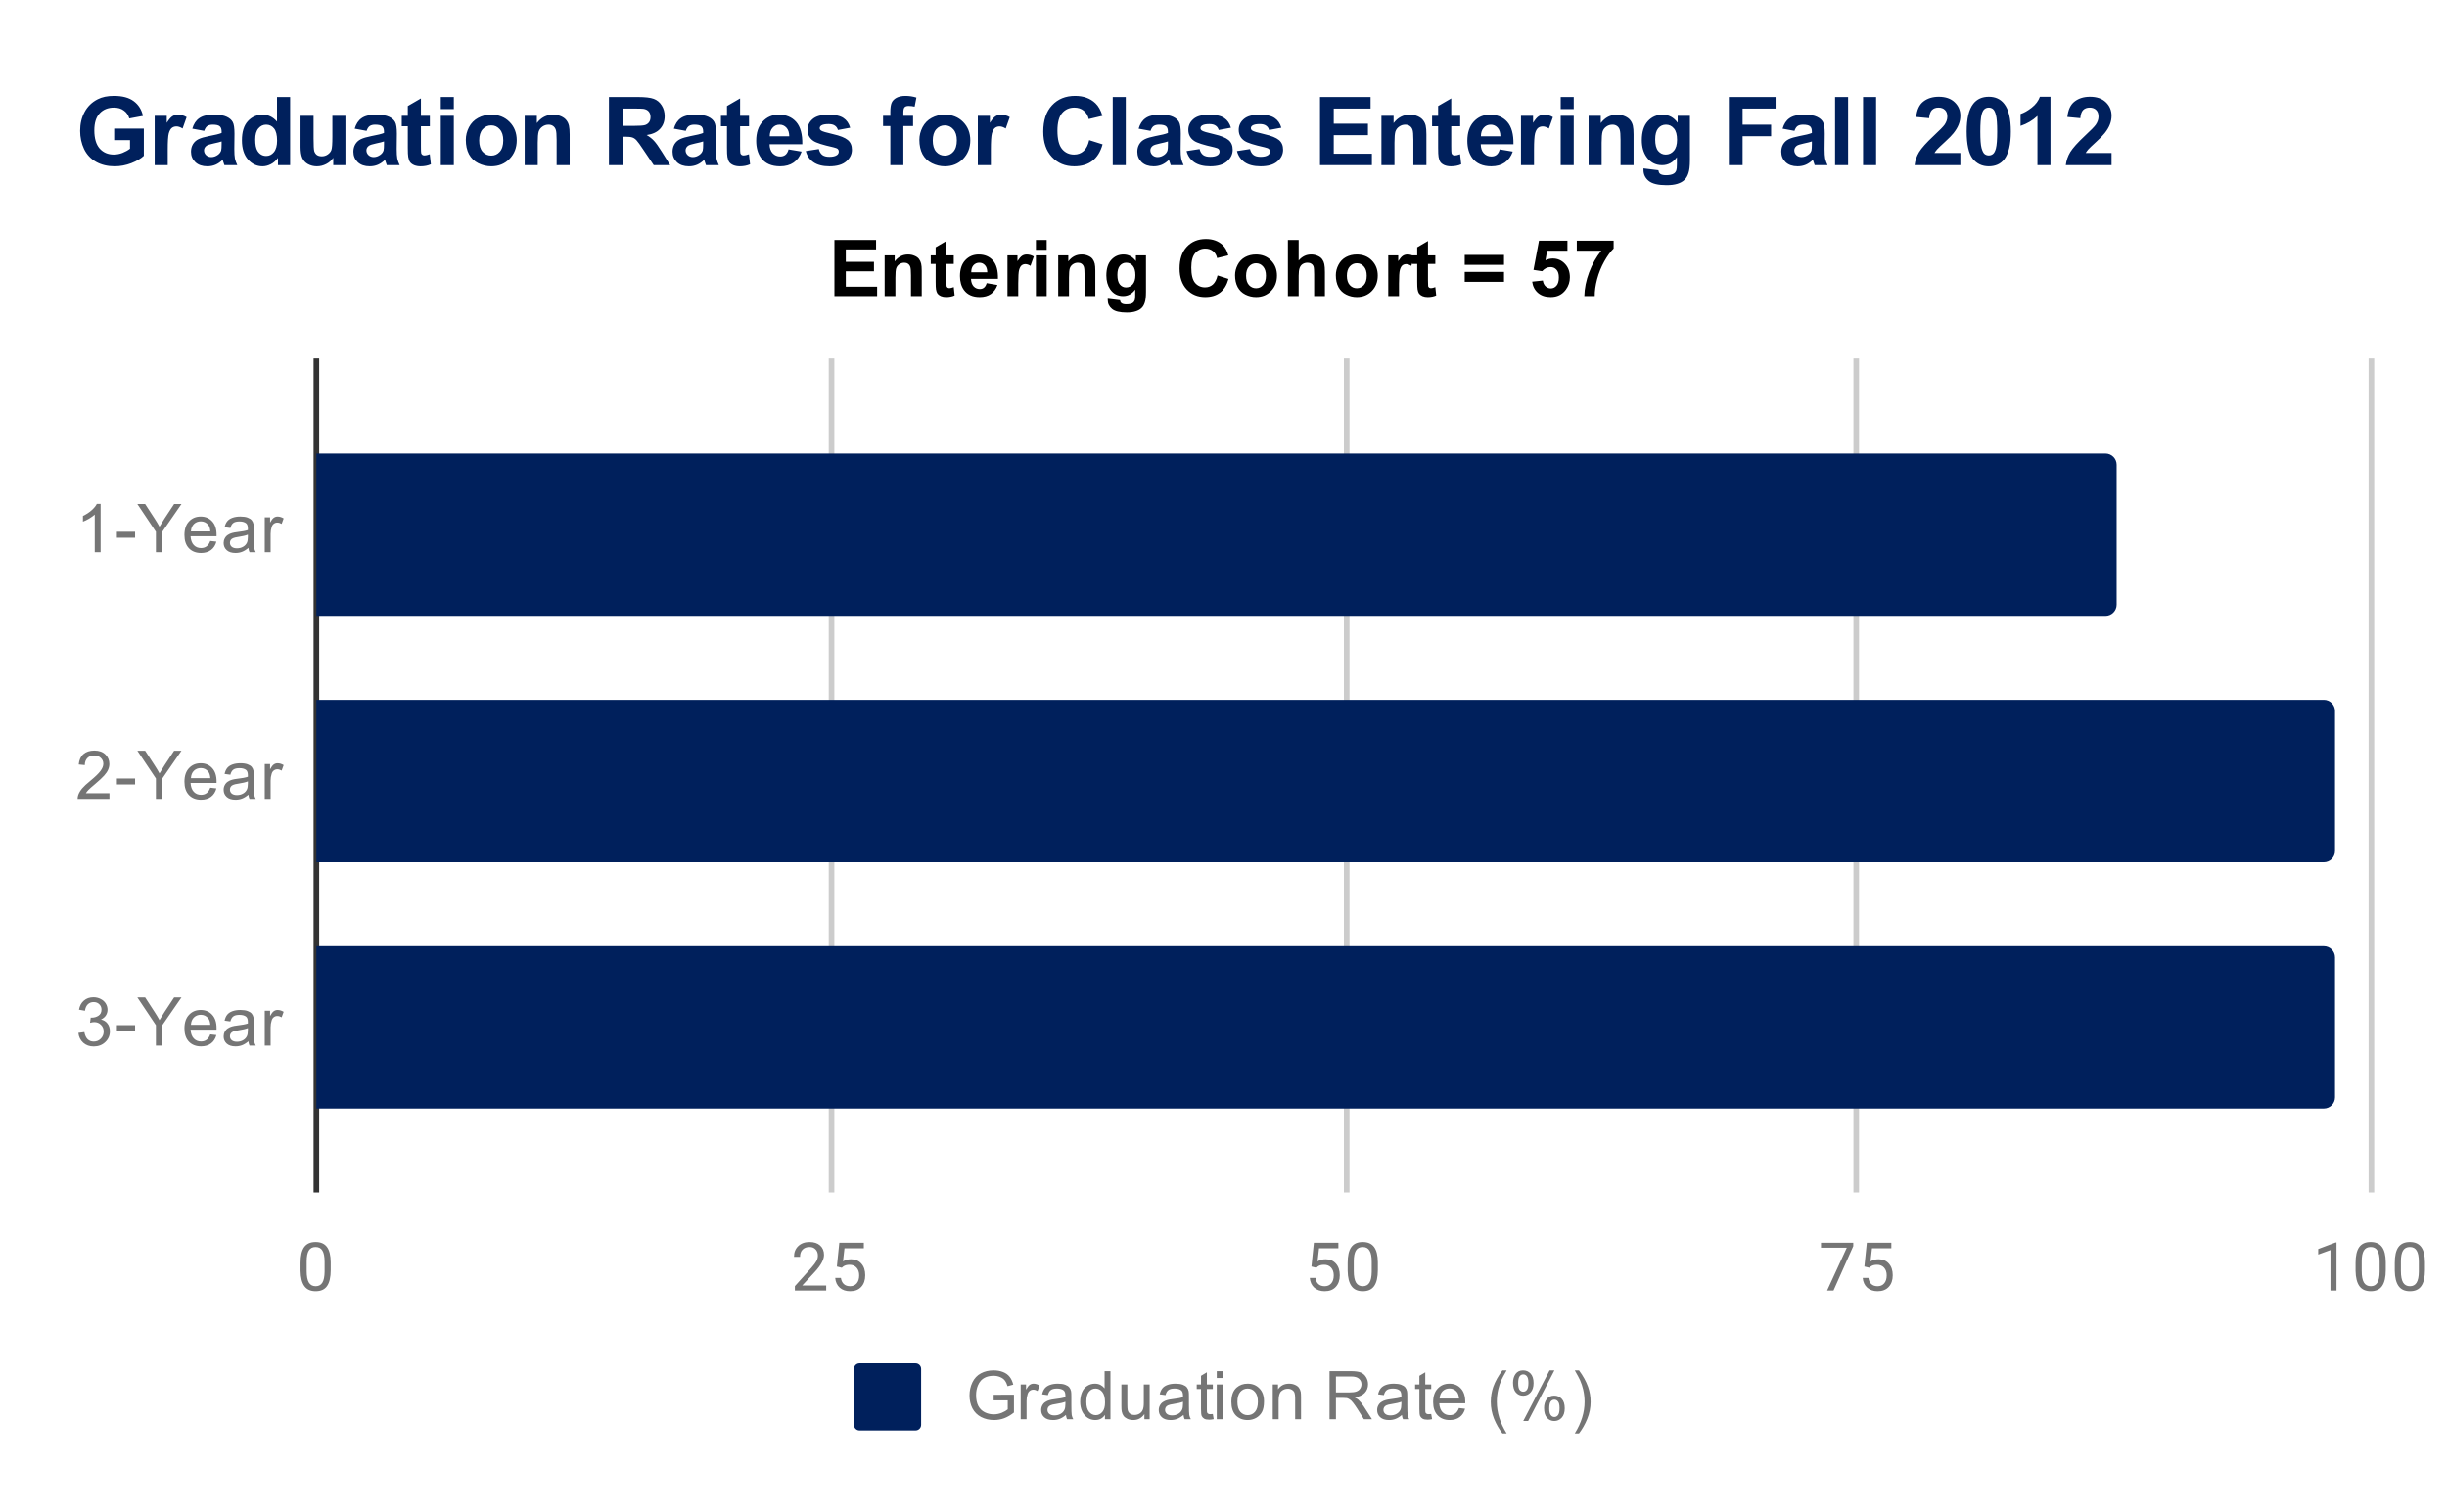
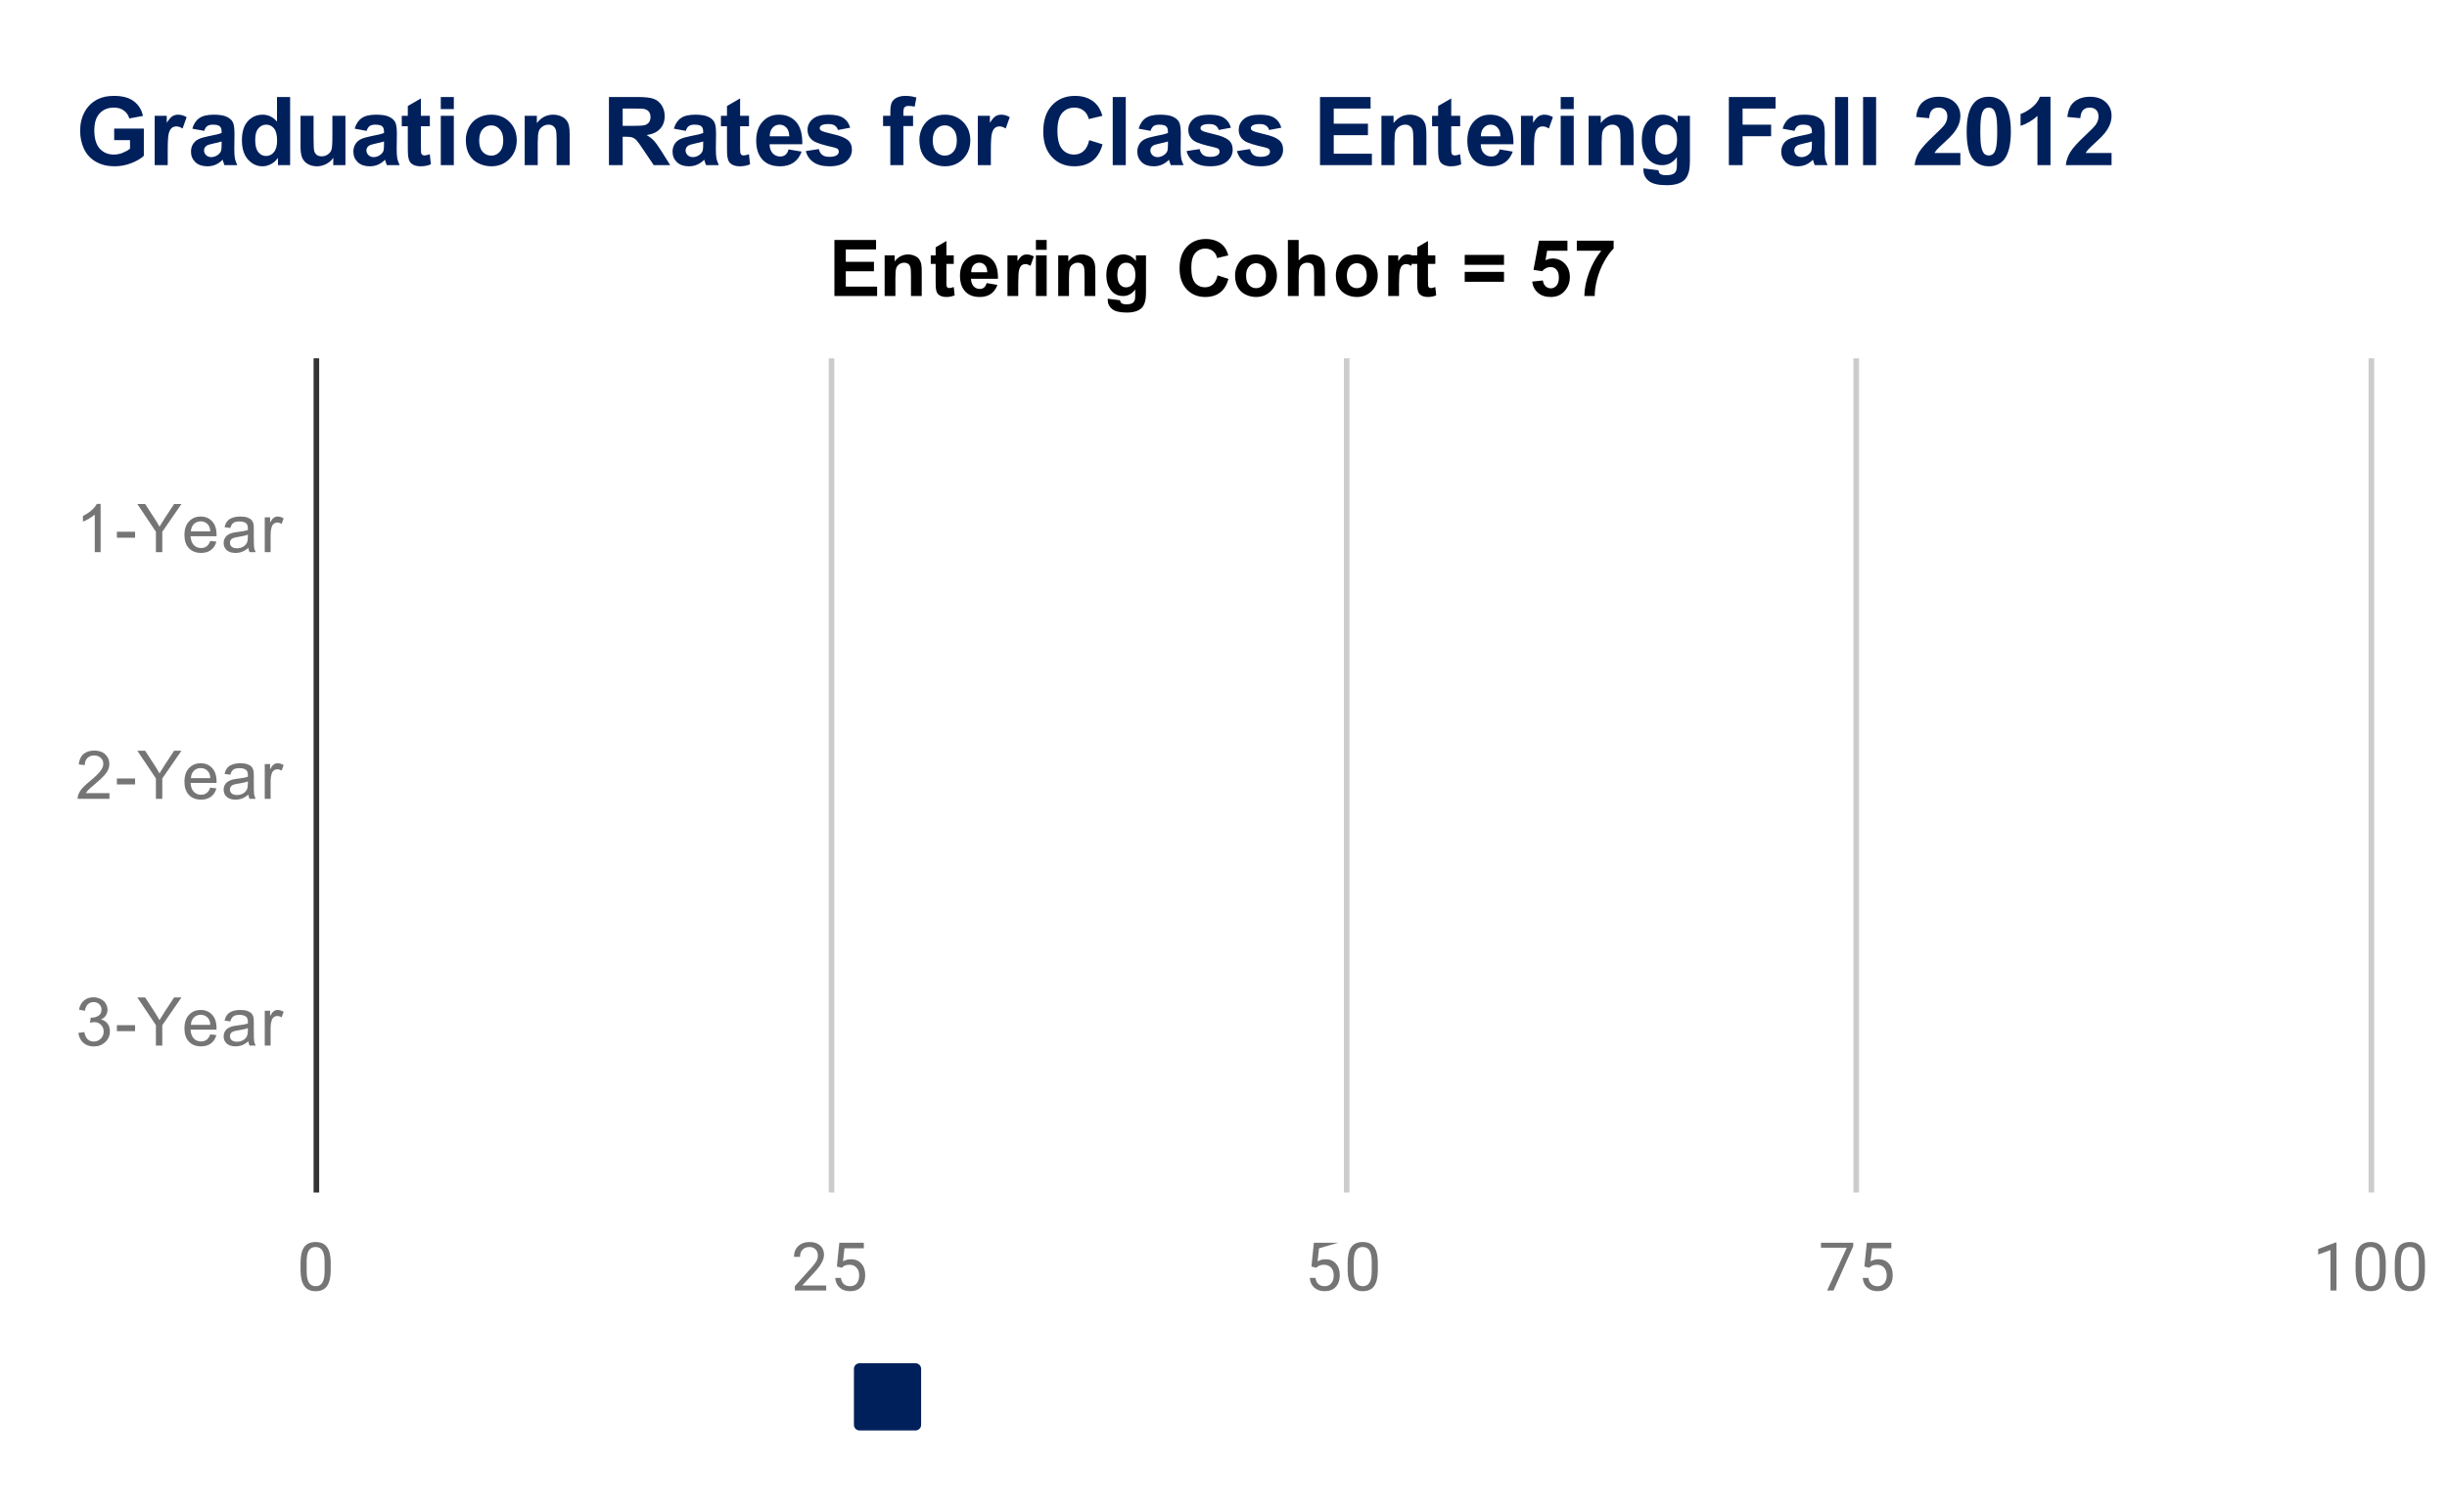
<svg xmlns="http://www.w3.org/2000/svg" version="1.1" viewBox="0.0 0.0 437.0 270.0" fill="none" stroke="none" stroke-linecap="square" stroke-miterlimit="10" width="437" height="270">
  <path fill="#ffffff" d="M0 0L437.0 0L437.0 270.0L0 270.0L0 0Z" fill-rule="nonzero" />
  <path stroke="#333333" stroke-width="1.0" stroke-linecap="butt" d="M56.5 64.5L56.5 212.5" fill-rule="nonzero" />
  <path stroke="#cccccc" stroke-width="1.0" stroke-linecap="butt" d="M148.5 64.5L148.5 212.5" fill-rule="nonzero" />
  <path stroke="#cccccc" stroke-width="1.0" stroke-linecap="butt" d="M240.5 64.5L240.5 212.5" fill-rule="nonzero" />
  <path stroke="#cccccc" stroke-width="1.0" stroke-linecap="butt" d="M331.5 64.5L331.5 212.5" fill-rule="nonzero" />
  <path stroke="#cccccc" stroke-width="1.0" stroke-linecap="butt" d="M423.5 64.5L423.5 212.5" fill-rule="nonzero" />
  <clipPath id="id_0">
-     <path d="M56.5 64.875L423.5 64.875L423.5 212.5L56.5 212.5L56.5 64.875Z" clip-rule="nonzero" />
-   </clipPath>
+     </clipPath>
  <path stroke="#000000" stroke-width="0.0" stroke-linecap="butt" stroke-opacity="0.0" clip-path="url(#id_0)" d="M56.0 110.0L56.0 81.0L376.0 81.0C377.105 81.0 378.0 81.895 378.0 83.0L378.0 108.0C378.0 109.105 377.105 110.0 376.0 110.0Z" fill-rule="nonzero" />
  <path fill="#00205c" clip-path="url(#id_0)" d="M56.0 110.0L56.0 81.0L376.0 81.0C377.105 81.0 378.0 81.895 378.0 83.0L378.0 108.0C378.0 109.105 377.105 110.0 376.0 110.0Z" fill-rule="nonzero" />
  <path stroke="#000000" stroke-width="0.0" stroke-linecap="butt" stroke-opacity="0.0" clip-path="url(#id_0)" d="M56.0 154.0L56.0 125.0L415.0 125.0C416.105 125.0 417.0 125.895 417.0 127.0L417.0 152.0C417.0 153.105 416.105 154.0 415.0 154.0Z" fill-rule="nonzero" />
  <path fill="#00205c" clip-path="url(#id_0)" d="M56.0 154.0L56.0 125.0L415.0 125.0C416.105 125.0 417.0 125.895 417.0 127.0L417.0 152.0C417.0 153.105 416.105 154.0 415.0 154.0Z" fill-rule="nonzero" />
  <path stroke="#000000" stroke-width="0.0" stroke-linecap="butt" stroke-opacity="0.0" clip-path="url(#id_0)" d="M56.0 198.0L56.0 169.0L415.0 169.0C416.105 169.0 417.0 169.895 417.0 171.0L417.0 196.0C417.0 197.105 416.105 198.0 415.0 198.0Z" fill-rule="nonzero" />
  <path fill="#00205c" clip-path="url(#id_0)" d="M56.0 198.0L56.0 169.0L415.0 169.0C416.105 169.0 417.0 169.895 417.0 171.0L417.0 196.0C417.0 197.105 416.105 198.0 415.0 198.0Z" fill-rule="nonzero" />
  <path fill="#757575" d="M17.969 98.62L16.922 98.62L16.922 91.902Q16.531 92.261 15.906 92.636Q15.297 92.995 14.812 93.167L14.812 92.152Q15.688 91.73 16.344 91.152Q17.016 90.558 17.297 89.995L17.969 89.995L17.969 98.62ZM20.875 96.042L20.875 94.98L24.125 94.98L24.125 96.042L20.875 96.042ZM27.844 98.62L27.844 94.98L24.531 90.027L25.922 90.027L27.609 92.62Q28.078 93.339 28.484 94.073Q28.875 93.402 29.422 92.558L31.094 90.027L32.406 90.027L28.984 94.98L28.984 98.62L27.844 98.62ZM37.547 96.62L38.641 96.745Q38.391 97.698 37.688 98.23Q36.984 98.761 35.906 98.761Q34.547 98.761 33.734 97.917Q32.938 97.073 32.938 95.558Q32.938 93.995 33.75 93.136Q34.562 92.261 35.844 92.261Q37.094 92.261 37.875 93.105Q38.672 93.948 38.672 95.495Q38.672 95.589 38.672 95.777L34.031 95.777Q34.094 96.808 34.609 97.355Q35.125 97.886 35.906 97.886Q36.484 97.886 36.891 97.589Q37.312 97.277 37.547 96.62ZM34.094 94.917L37.562 94.917Q37.5 94.12 37.172 93.73Q36.656 93.12 35.859 93.12Q35.125 93.12 34.625 93.605Q34.141 94.089 34.094 94.917ZM44.359 97.855Q43.766 98.355 43.219 98.558Q42.688 98.761 42.062 98.761Q41.031 98.761 40.484 98.261Q39.938 97.761 39.938 96.98Q39.938 96.527 40.141 96.152Q40.344 95.761 40.688 95.542Q41.031 95.308 41.453 95.198Q41.75 95.105 42.391 95.027Q43.656 94.886 44.266 94.667Q44.266 94.448 44.266 94.402Q44.266 93.745 43.969 93.48Q43.562 93.136 42.766 93.136Q42.031 93.136 41.672 93.402Q41.312 93.652 41.141 94.308L40.109 94.167Q40.25 93.511 40.578 93.105Q40.906 92.698 41.516 92.48Q42.125 92.261 42.922 92.261Q43.719 92.261 44.219 92.448Q44.719 92.636 44.953 92.917Q45.188 93.198 45.281 93.636Q45.328 93.902 45.328 94.605L45.328 96.011Q45.328 97.48 45.391 97.87Q45.469 98.261 45.672 98.62L44.562 98.62Q44.406 98.292 44.359 97.855ZM44.266 95.495Q43.688 95.73 42.547 95.902Q41.891 95.995 41.625 96.12Q41.359 96.23 41.203 96.448Q41.062 96.667 41.062 96.948Q41.062 97.37 41.375 97.652Q41.703 97.933 42.312 97.933Q42.922 97.933 43.391 97.667Q43.875 97.402 44.094 96.933Q44.266 96.573 44.266 95.886L44.266 95.495ZM47.281 98.62L47.281 92.402L48.234 92.402L48.234 93.339Q48.594 92.683 48.891 92.48Q49.203 92.261 49.578 92.261Q50.109 92.261 50.656 92.589L50.297 93.573Q49.906 93.339 49.531 93.339Q49.172 93.339 48.891 93.558Q48.625 93.761 48.516 94.136Q48.328 94.698 48.328 95.355L48.328 98.62L47.281 98.62Z" fill-rule="nonzero" />
  <path fill="#757575" d="M19.547 141.672L19.547 142.688L13.859 142.688Q13.859 142.312 13.984 141.953Q14.203 141.375 14.672 140.812Q15.156 140.25 16.062 139.516Q17.469 138.359 17.953 137.688Q18.453 137.016 18.453 136.422Q18.453 135.797 18.0 135.375Q17.547 134.938 16.828 134.938Q16.062 134.938 15.609 135.391Q15.156 135.844 15.141 136.656L14.062 136.547Q14.172 135.328 14.891 134.703Q15.625 134.062 16.859 134.062Q18.094 134.062 18.812 134.75Q19.531 135.438 19.531 136.453Q19.531 136.969 19.312 137.469Q19.109 137.953 18.609 138.516Q18.125 139.062 17.0 140.016Q16.047 140.812 15.766 141.109Q15.5 141.391 15.328 141.672L19.547 141.672ZM20.875 140.109L20.875 139.047L24.125 139.047L24.125 140.109L20.875 140.109ZM27.844 142.688L27.844 139.047L24.531 134.094L25.922 134.094L27.609 136.688Q28.078 137.406 28.484 138.141Q28.875 137.469 29.422 136.625L31.094 134.094L32.406 134.094L28.984 139.047L28.984 142.688L27.844 142.688ZM37.547 140.688L38.641 140.812Q38.391 141.766 37.688 142.297Q36.984 142.828 35.906 142.828Q34.547 142.828 33.734 141.984Q32.938 141.141 32.938 139.625Q32.938 138.062 33.75 137.203Q34.562 136.328 35.844 136.328Q37.094 136.328 37.875 137.172Q38.672 138.016 38.672 139.562Q38.672 139.656 38.672 139.844L34.031 139.844Q34.094 140.875 34.609 141.422Q35.125 141.953 35.906 141.953Q36.484 141.953 36.891 141.656Q37.312 141.344 37.547 140.688ZM34.094 138.984L37.562 138.984Q37.5 138.188 37.172 137.797Q36.656 137.188 35.859 137.188Q35.125 137.188 34.625 137.672Q34.141 138.156 34.094 138.984ZM44.359 141.922Q43.766 142.422 43.219 142.625Q42.688 142.828 42.062 142.828Q41.031 142.828 40.484 142.328Q39.938 141.828 39.938 141.047Q39.938 140.594 40.141 140.219Q40.344 139.828 40.688 139.609Q41.031 139.375 41.453 139.266Q41.75 139.172 42.391 139.094Q43.656 138.953 44.266 138.734Q44.266 138.516 44.266 138.469Q44.266 137.812 43.969 137.547Q43.562 137.203 42.766 137.203Q42.031 137.203 41.672 137.469Q41.312 137.719 41.141 138.375L40.109 138.234Q40.25 137.578 40.578 137.172Q40.906 136.766 41.516 136.547Q42.125 136.328 42.922 136.328Q43.719 136.328 44.219 136.516Q44.719 136.703 44.953 136.984Q45.188 137.266 45.281 137.703Q45.328 137.969 45.328 138.672L45.328 140.078Q45.328 141.547 45.391 141.938Q45.469 142.328 45.672 142.688L44.562 142.688Q44.406 142.359 44.359 141.922ZM44.266 139.562Q43.688 139.797 42.547 139.969Q41.891 140.062 41.625 140.188Q41.359 140.297 41.203 140.516Q41.062 140.734 41.062 141.016Q41.062 141.438 41.375 141.719Q41.703 142.0 42.312 142.0Q42.922 142.0 43.391 141.734Q43.875 141.469 44.094 141.0Q44.266 140.641 44.266 139.953L44.266 139.562ZM47.281 142.688L47.281 136.469L48.234 136.469L48.234 137.406Q48.594 136.75 48.891 136.547Q49.203 136.328 49.578 136.328Q50.109 136.328 50.656 136.656L50.297 137.641Q49.906 137.406 49.531 137.406Q49.172 137.406 48.891 137.625Q48.625 137.828 48.516 138.203Q48.328 138.766 48.328 139.422L48.328 142.688L47.281 142.688Z" fill-rule="nonzero" />
  <path fill="#757575" d="M14.0 184.489L15.062 184.348Q15.234 185.239 15.672 185.645Q16.109 186.036 16.734 186.036Q17.484 186.036 18.0 185.52Q18.516 185.005 18.516 184.239Q18.516 183.52 18.031 183.052Q17.562 182.567 16.828 182.567Q16.531 182.567 16.078 182.692L16.203 181.755Q16.312 181.77 16.375 181.77Q17.047 181.77 17.578 181.427Q18.125 181.067 18.125 180.333Q18.125 179.755 17.734 179.38Q17.344 178.989 16.719 178.989Q16.109 178.989 15.688 179.38Q15.281 179.77 15.172 180.536L14.109 180.348Q14.297 179.302 14.984 178.723Q15.672 178.13 16.688 178.13Q17.391 178.13 17.984 178.442Q18.578 178.739 18.891 179.255Q19.203 179.77 19.203 180.364Q19.203 180.911 18.906 181.38Q18.609 181.833 18.031 182.098Q18.781 182.27 19.203 182.833Q19.625 183.38 19.625 184.223Q19.625 185.348 18.797 186.13Q17.984 186.911 16.734 186.911Q15.609 186.911 14.859 186.239Q14.109 185.552 14.0 184.489ZM20.875 184.177L20.875 183.114L24.125 183.114L24.125 184.177L20.875 184.177ZM27.844 186.755L27.844 183.114L24.531 178.161L25.922 178.161L27.609 180.755Q28.078 181.473 28.484 182.208Q28.875 181.536 29.422 180.692L31.094 178.161L32.406 178.161L28.984 183.114L28.984 186.755L27.844 186.755ZM37.547 184.755L38.641 184.88Q38.391 185.833 37.688 186.364Q36.984 186.895 35.906 186.895Q34.547 186.895 33.734 186.052Q32.938 185.208 32.938 183.692Q32.938 182.13 33.75 181.27Q34.562 180.395 35.844 180.395Q37.094 180.395 37.875 181.239Q38.672 182.083 38.672 183.63Q38.672 183.723 38.672 183.911L34.031 183.911Q34.094 184.942 34.609 185.489Q35.125 186.02 35.906 186.02Q36.484 186.02 36.891 185.723Q37.312 185.411 37.547 184.755ZM34.094 183.052L37.562 183.052Q37.5 182.255 37.172 181.864Q36.656 181.255 35.859 181.255Q35.125 181.255 34.625 181.739Q34.141 182.223 34.094 183.052ZM44.359 185.989Q43.766 186.489 43.219 186.692Q42.688 186.895 42.062 186.895Q41.031 186.895 40.484 186.395Q39.938 185.895 39.938 185.114Q39.938 184.661 40.141 184.286Q40.344 183.895 40.688 183.677Q41.031 183.442 41.453 183.333Q41.75 183.239 42.391 183.161Q43.656 183.02 44.266 182.802Q44.266 182.583 44.266 182.536Q44.266 181.88 43.969 181.614Q43.562 181.27 42.766 181.27Q42.031 181.27 41.672 181.536Q41.312 181.786 41.141 182.442L40.109 182.302Q40.25 181.645 40.578 181.239Q40.906 180.833 41.516 180.614Q42.125 180.395 42.922 180.395Q43.719 180.395 44.219 180.583Q44.719 180.77 44.953 181.052Q45.188 181.333 45.281 181.77Q45.328 182.036 45.328 182.739L45.328 184.145Q45.328 185.614 45.391 186.005Q45.469 186.395 45.672 186.755L44.562 186.755Q44.406 186.427 44.359 185.989ZM44.266 183.63Q43.688 183.864 42.547 184.036Q41.891 184.13 41.625 184.255Q41.359 184.364 41.203 184.583Q41.062 184.802 41.062 185.083Q41.062 185.505 41.375 185.786Q41.703 186.067 42.312 186.067Q42.922 186.067 43.391 185.802Q43.875 185.536 44.094 185.067Q44.266 184.708 44.266 184.02L44.266 183.63ZM47.281 186.755L47.281 180.536L48.234 180.536L48.234 181.473Q48.594 180.817 48.891 180.614Q49.203 180.395 49.578 180.395Q50.109 180.395 50.656 180.723L50.297 181.708Q49.906 181.473 49.531 181.473Q49.172 181.473 48.891 181.692Q48.625 181.895 48.516 182.27Q48.328 182.833 48.328 183.489L48.328 186.755L47.281 186.755Z" fill-rule="nonzero" />
  <path fill="#757575" d="M59.062 226.859Q59.062 228.766 58.406 229.703Q57.766 230.625 56.375 230.625Q55.016 230.625 54.359 229.719Q53.703 228.812 53.672 227.0L53.672 225.562Q53.672 223.672 54.312 222.766Q54.969 221.844 56.359 221.844Q57.734 221.844 58.391 222.734Q59.047 223.609 59.062 225.453L59.062 226.859ZM57.969 225.375Q57.969 224.0 57.578 223.375Q57.203 222.734 56.359 222.734Q55.531 222.734 55.141 223.375Q54.766 224.0 54.766 225.297L54.766 227.031Q54.766 228.406 55.156 229.078Q55.562 229.734 56.375 229.734Q57.172 229.734 57.562 229.109Q57.953 228.484 57.969 227.156L57.969 225.375Z" fill-rule="nonzero" />
  <path fill="#757575" d="M147.547 230.5L141.953 230.5L141.953 229.719L144.906 226.438Q145.562 225.688 145.812 225.234Q146.062 224.766 146.062 224.266Q146.062 223.594 145.656 223.172Q145.266 222.734 144.578 222.734Q143.781 222.734 143.328 223.203Q142.875 223.656 142.875 224.484L141.797 224.484Q141.797 223.297 142.547 222.578Q143.312 221.844 144.578 221.844Q145.781 221.844 146.469 222.469Q147.156 223.094 147.156 224.141Q147.156 225.391 145.547 227.141L143.266 229.609L147.547 229.609L147.547 230.5ZM149.453 226.219L149.891 221.969L154.266 221.969L154.266 222.969L150.812 222.969L150.547 225.297Q151.188 224.922 151.984 224.922Q153.141 224.922 153.828 225.703Q154.516 226.469 154.516 227.781Q154.516 229.094 153.797 229.859Q153.094 230.625 151.812 230.625Q150.688 230.625 149.969 230.0Q149.25 229.359 149.156 228.25L150.172 228.25Q150.281 228.984 150.703 229.359Q151.125 229.734 151.812 229.734Q152.562 229.734 153.0 229.219Q153.438 228.703 153.438 227.797Q153.438 226.938 152.969 226.422Q152.5 225.906 151.719 225.906Q151.016 225.906 150.609 226.203L150.328 226.438L149.453 226.219Z" fill-rule="nonzero" />
-   <path fill="#757575" d="M234.203 226.219L234.641 221.969L239.016 221.969L239.016 222.969L235.562 222.969L235.297 225.297Q235.938 224.922 236.734 224.922Q237.891 224.922 238.578 225.703Q239.266 226.469 239.266 227.781Q239.266 229.094 238.547 229.859Q237.844 230.625 236.562 230.625Q235.438 230.625 234.719 230.0Q234.0 229.359 233.906 228.25L234.922 228.25Q235.031 228.984 235.453 229.359Q235.875 229.734 236.562 229.734Q237.312 229.734 237.75 229.219Q238.188 228.703 238.188 227.797Q238.188 226.938 237.719 226.422Q237.25 225.906 236.469 225.906Q235.766 225.906 235.359 226.203L235.078 226.438L234.203 226.219ZM246.062 226.859Q246.062 228.766 245.406 229.703Q244.766 230.625 243.375 230.625Q242.016 230.625 241.359 229.719Q240.703 228.812 240.672 227.0L240.672 225.562Q240.672 223.672 241.312 222.766Q241.969 221.844 243.359 221.844Q244.734 221.844 245.391 222.734Q246.047 223.609 246.062 225.453L246.062 226.859ZM244.969 225.375Q244.969 224.0 244.578 223.375Q244.203 222.734 243.359 222.734Q242.531 222.734 242.141 223.375Q241.766 224.0 241.766 225.297L241.766 227.031Q241.766 228.406 242.156 229.078Q242.562 229.734 243.375 229.734Q244.172 229.734 244.562 229.109Q244.953 228.484 244.969 227.156L244.969 225.375Z" fill-rule="nonzero" />
+   <path fill="#757575" d="M234.203 226.219L234.641 221.969L239.016 221.969L235.562 222.969L235.297 225.297Q235.938 224.922 236.734 224.922Q237.891 224.922 238.578 225.703Q239.266 226.469 239.266 227.781Q239.266 229.094 238.547 229.859Q237.844 230.625 236.562 230.625Q235.438 230.625 234.719 230.0Q234.0 229.359 233.906 228.25L234.922 228.25Q235.031 228.984 235.453 229.359Q235.875 229.734 236.562 229.734Q237.312 229.734 237.75 229.219Q238.188 228.703 238.188 227.797Q238.188 226.938 237.719 226.422Q237.25 225.906 236.469 225.906Q235.766 225.906 235.359 226.203L235.078 226.438L234.203 226.219ZM246.062 226.859Q246.062 228.766 245.406 229.703Q244.766 230.625 243.375 230.625Q242.016 230.625 241.359 229.719Q240.703 228.812 240.672 227.0L240.672 225.562Q240.672 223.672 241.312 222.766Q241.969 221.844 243.359 221.844Q244.734 221.844 245.391 222.734Q246.047 223.609 246.062 225.453L246.062 226.859ZM244.969 225.375Q244.969 224.0 244.578 223.375Q244.203 222.734 243.359 222.734Q242.531 222.734 242.141 223.375Q241.766 224.0 241.766 225.297L241.766 227.031Q241.766 228.406 242.156 229.078Q242.562 229.734 243.375 229.734Q244.172 229.734 244.562 229.109Q244.953 228.484 244.969 227.156L244.969 225.375Z" fill-rule="nonzero" />
  <path fill="#757575" d="M330.969 222.578L327.438 230.5L326.297 230.5L329.812 222.859L325.203 222.859L325.203 221.969L330.969 221.969L330.969 222.578ZM332.953 226.219L333.391 221.969L337.766 221.969L337.766 222.969L334.312 222.969L334.047 225.297Q334.688 224.922 335.484 224.922Q336.641 224.922 337.328 225.703Q338.016 226.469 338.016 227.781Q338.016 229.094 337.297 229.859Q336.594 230.625 335.312 230.625Q334.188 230.625 333.469 230.0Q332.75 229.359 332.656 228.25L333.672 228.25Q333.781 228.984 334.203 229.359Q334.625 229.734 335.312 229.734Q336.062 229.734 336.5 229.219Q336.938 228.703 336.938 227.797Q336.938 226.938 336.469 226.422Q336.0 225.906 335.219 225.906Q334.516 225.906 334.109 226.203L333.828 226.438L332.953 226.219Z" fill-rule="nonzero" />
  <path fill="#757575" d="M417.266 230.5L416.188 230.5L416.188 223.281L414.0 224.078L414.0 223.094L417.109 221.922L417.266 221.922L417.266 230.5ZM426.062 226.859Q426.062 228.766 425.406 229.703Q424.766 230.625 423.375 230.625Q422.016 230.625 421.359 229.719Q420.703 228.812 420.672 227.0L420.672 225.562Q420.672 223.672 421.312 222.766Q421.969 221.844 423.359 221.844Q424.734 221.844 425.391 222.734Q426.047 223.609 426.062 225.453L426.062 226.859ZM424.969 225.375Q424.969 224.0 424.578 223.375Q424.203 222.734 423.359 222.734Q422.531 222.734 422.141 223.375Q421.766 224.0 421.766 225.297L421.766 227.031Q421.766 228.406 422.156 229.078Q422.562 229.734 423.375 229.734Q424.172 229.734 424.562 229.109Q424.953 228.484 424.969 227.156L424.969 225.375ZM433.062 226.859Q433.062 228.766 432.406 229.703Q431.766 230.625 430.375 230.625Q429.016 230.625 428.359 229.719Q427.703 228.812 427.672 227.0L427.672 225.562Q427.672 223.672 428.312 222.766Q428.969 221.844 430.359 221.844Q431.734 221.844 432.391 222.734Q433.047 223.609 433.062 225.453L433.062 226.859ZM431.969 225.375Q431.969 224.0 431.578 223.375Q431.203 222.734 430.359 222.734Q429.531 222.734 429.141 223.375Q428.766 224.0 428.766 225.297L428.766 227.031Q428.766 228.406 429.156 229.078Q429.562 229.734 430.375 229.734Q431.172 229.734 431.562 229.109Q431.953 228.484 431.969 227.156L431.969 225.375Z" fill-rule="nonzero" />
  <path fill="#00205c" d="M152.5 244.5C152.5 243.948 152.948 243.5 153.5 243.5L163.5 243.5C164.052 243.5 164.5 243.948 164.5 244.5L164.5 254.5C164.5 255.052 164.052 255.5 163.5 255.5L153.5 255.5C152.948 255.5 152.5 255.052 152.5 254.5Z" fill-rule="nonzero" />
-   <path fill="#757575" d="M177.453 250.125L177.453 249.125L181.078 249.109L181.078 252.297Q180.25 252.969 179.359 253.312Q178.469 253.641 177.531 253.641Q176.266 253.641 175.219 253.109Q174.188 252.562 173.656 251.547Q173.141 250.516 173.141 249.25Q173.141 247.984 173.656 246.906Q174.188 245.812 175.172 245.297Q176.156 244.766 177.438 244.766Q178.375 244.766 179.125 245.062Q179.875 245.359 180.297 245.906Q180.734 246.438 180.953 247.312L179.938 247.594Q179.734 246.938 179.438 246.562Q179.156 246.188 178.625 245.969Q178.094 245.734 177.453 245.734Q176.672 245.734 176.094 245.969Q175.531 246.203 175.172 246.594Q174.828 246.984 174.641 247.453Q174.312 248.25 174.312 249.172Q174.312 250.328 174.703 251.109Q175.109 251.875 175.859 252.25Q176.609 252.625 177.469 252.625Q178.203 252.625 178.906 252.344Q179.609 252.047 179.969 251.734L179.969 250.125L177.453 250.125ZM182.281 253.5L182.281 247.281L183.234 247.281L183.234 248.219Q183.594 247.562 183.891 247.359Q184.203 247.141 184.578 247.141Q185.109 247.141 185.656 247.469L185.297 248.453Q184.906 248.219 184.531 248.219Q184.172 248.219 183.891 248.438Q183.625 248.641 183.516 249.016Q183.328 249.578 183.328 250.234L183.328 253.5L182.281 253.5ZM190.359 252.734Q189.766 253.234 189.219 253.438Q188.688 253.641 188.062 253.641Q187.031 253.641 186.484 253.141Q185.938 252.641 185.938 251.859Q185.938 251.406 186.141 251.031Q186.344 250.641 186.688 250.422Q187.031 250.188 187.453 250.078Q187.75 249.984 188.391 249.906Q189.656 249.766 190.266 249.547Q190.266 249.328 190.266 249.281Q190.266 248.625 189.969 248.359Q189.562 248.016 188.766 248.016Q188.031 248.016 187.672 248.281Q187.312 248.531 187.141 249.188L186.109 249.047Q186.25 248.391 186.578 247.984Q186.906 247.578 187.516 247.359Q188.125 247.141 188.922 247.141Q189.719 247.141 190.219 247.328Q190.719 247.516 190.953 247.797Q191.188 248.078 191.281 248.516Q191.328 248.781 191.328 249.484L191.328 250.891Q191.328 252.359 191.391 252.75Q191.469 253.141 191.672 253.5L190.562 253.5Q190.406 253.172 190.359 252.734ZM190.266 250.375Q189.688 250.609 188.547 250.781Q187.891 250.875 187.625 251.0Q187.359 251.109 187.203 251.328Q187.062 251.547 187.062 251.828Q187.062 252.25 187.375 252.531Q187.703 252.812 188.312 252.812Q188.922 252.812 189.391 252.547Q189.875 252.281 190.094 251.812Q190.266 251.453 190.266 250.766L190.266 250.375ZM197.328 253.5L197.328 252.719Q196.734 253.641 195.594 253.641Q194.844 253.641 194.219 253.234Q193.594 252.812 193.25 252.078Q192.906 251.344 192.906 250.391Q192.906 249.469 193.219 248.703Q193.531 247.938 194.156 247.547Q194.781 247.141 195.547 247.141Q196.109 247.141 196.547 247.375Q196.984 247.609 197.266 247.984L197.266 244.906L198.312 244.906L198.312 253.5L197.328 253.5ZM194.0 250.391Q194.0 251.594 194.5 252.188Q195.0 252.766 195.688 252.766Q196.375 252.766 196.859 252.203Q197.344 251.641 197.344 250.484Q197.344 249.203 196.844 248.609Q196.359 248.016 195.641 248.016Q194.938 248.016 194.469 248.594Q194.0 249.156 194.0 250.391ZM204.375 253.5L204.375 252.578Q203.641 253.641 202.391 253.641Q201.844 253.641 201.359 253.438Q200.891 253.219 200.656 252.906Q200.422 252.578 200.328 252.109Q200.266 251.812 200.266 251.125L200.266 247.281L201.328 247.281L201.328 250.734Q201.328 251.547 201.391 251.844Q201.484 252.25 201.797 252.5Q202.125 252.734 202.609 252.734Q203.078 252.734 203.484 252.5Q203.906 252.25 204.078 251.828Q204.266 251.406 204.266 250.609L204.266 247.281L205.312 247.281L205.312 253.5L204.375 253.5ZM211.359 252.734Q210.766 253.234 210.219 253.438Q209.688 253.641 209.062 253.641Q208.031 253.641 207.484 253.141Q206.938 252.641 206.938 251.859Q206.938 251.406 207.141 251.031Q207.344 250.641 207.688 250.422Q208.031 250.188 208.453 250.078Q208.75 249.984 209.391 249.906Q210.656 249.766 211.266 249.547Q211.266 249.328 211.266 249.281Q211.266 248.625 210.969 248.359Q210.562 248.016 209.766 248.016Q209.031 248.016 208.672 248.281Q208.312 248.531 208.141 249.188L207.109 249.047Q207.25 248.391 207.578 247.984Q207.906 247.578 208.516 247.359Q209.125 247.141 209.922 247.141Q210.719 247.141 211.219 247.328Q211.719 247.516 211.953 247.797Q212.188 248.078 212.281 248.516Q212.328 248.781 212.328 249.484L212.328 250.891Q212.328 252.359 212.391 252.75Q212.469 253.141 212.672 253.5L211.562 253.5Q211.406 253.172 211.359 252.734ZM211.266 250.375Q210.688 250.609 209.547 250.781Q208.891 250.875 208.625 251.0Q208.359 251.109 208.203 251.328Q208.062 251.547 208.062 251.828Q208.062 252.25 208.375 252.531Q208.703 252.812 209.312 252.812Q209.922 252.812 210.391 252.547Q210.875 252.281 211.094 251.812Q211.266 251.453 211.266 250.766L211.266 250.375ZM216.594 252.562L216.75 253.484Q216.297 253.578 215.953 253.578Q215.375 253.578 215.062 253.406Q214.75 253.219 214.609 252.922Q214.484 252.625 214.484 251.672L214.484 248.094L213.719 248.094L213.719 247.281L214.484 247.281L214.484 245.734L215.531 245.109L215.531 247.281L216.594 247.281L216.594 248.094L215.531 248.094L215.531 251.734Q215.531 252.188 215.578 252.312Q215.641 252.438 215.766 252.516Q215.891 252.594 216.125 252.594Q216.312 252.594 216.594 252.562ZM217.297 246.125L217.297 244.906L218.359 244.906L218.359 246.125L217.297 246.125ZM217.297 253.5L217.297 247.281L218.359 247.281L218.359 253.5L217.297 253.5ZM219.906 250.391Q219.906 248.656 220.859 247.828Q221.656 247.141 222.812 247.141Q224.094 247.141 224.906 247.984Q225.734 248.812 225.734 250.297Q225.734 251.5 225.375 252.188Q225.016 252.875 224.312 253.266Q223.625 253.641 222.812 253.641Q221.516 253.641 220.703 252.812Q219.906 251.969 219.906 250.391ZM220.984 250.391Q220.984 251.578 221.5 252.172Q222.031 252.766 222.812 252.766Q223.609 252.766 224.125 252.172Q224.641 251.578 224.641 250.359Q224.641 249.203 224.109 248.609Q223.594 248.016 222.812 248.016Q222.031 248.016 221.5 248.609Q220.984 249.188 220.984 250.391ZM227.297 253.5L227.297 247.281L228.234 247.281L228.234 248.156Q228.922 247.141 230.219 247.141Q230.781 247.141 231.25 247.344Q231.734 247.547 231.969 247.875Q232.203 248.203 232.297 248.641Q232.344 248.938 232.344 249.672L232.344 253.5L231.297 253.5L231.297 249.719Q231.297 249.062 231.172 248.75Q231.047 248.438 230.734 248.25Q230.422 248.047 230.0 248.047Q229.328 248.047 228.828 248.484Q228.344 248.906 228.344 250.094L228.344 253.5L227.297 253.5ZM237.438 253.5L237.438 244.906L241.25 244.906Q242.406 244.906 243.0 245.141Q243.594 245.375 243.953 245.969Q244.312 246.547 244.312 247.25Q244.312 248.172 243.719 248.797Q243.125 249.422 241.891 249.594Q242.344 249.812 242.578 250.016Q243.078 250.469 243.516 251.156L245.016 253.5L243.578 253.5L242.453 251.719Q241.953 250.938 241.625 250.531Q241.312 250.125 241.047 249.969Q240.797 249.797 240.531 249.719Q240.344 249.688 239.906 249.688L238.578 249.688L238.578 253.5L237.438 253.5ZM238.578 248.703L241.031 248.703Q241.797 248.703 242.234 248.547Q242.688 248.375 242.906 248.031Q243.141 247.672 243.141 247.25Q243.141 246.641 242.688 246.25Q242.25 245.859 241.297 245.859L238.578 245.859L238.578 248.703ZM250.359 252.734Q249.766 253.234 249.219 253.438Q248.688 253.641 248.062 253.641Q247.031 253.641 246.484 253.141Q245.938 252.641 245.938 251.859Q245.938 251.406 246.141 251.031Q246.344 250.641 246.688 250.422Q247.031 250.188 247.453 250.078Q247.75 249.984 248.391 249.906Q249.656 249.766 250.266 249.547Q250.266 249.328 250.266 249.281Q250.266 248.625 249.969 248.359Q249.562 248.016 248.766 248.016Q248.031 248.016 247.672 248.281Q247.312 248.531 247.141 249.188L246.109 249.047Q246.25 248.391 246.578 247.984Q246.906 247.578 247.516 247.359Q248.125 247.141 248.922 247.141Q249.719 247.141 250.219 247.328Q250.719 247.516 250.953 247.797Q251.188 248.078 251.281 248.516Q251.328 248.781 251.328 249.484L251.328 250.891Q251.328 252.359 251.391 252.75Q251.469 253.141 251.672 253.5L250.562 253.5Q250.406 253.172 250.359 252.734ZM250.266 250.375Q249.688 250.609 248.547 250.781Q247.891 250.875 247.625 251.0Q247.359 251.109 247.203 251.328Q247.062 251.547 247.062 251.828Q247.062 252.25 247.375 252.531Q247.703 252.812 248.312 252.812Q248.922 252.812 249.391 252.547Q249.875 252.281 250.094 251.812Q250.266 251.453 250.266 250.766L250.266 250.375ZM255.594 252.562L255.75 253.484Q255.297 253.578 254.953 253.578Q254.375 253.578 254.062 253.406Q253.75 253.219 253.609 252.922Q253.484 252.625 253.484 251.672L253.484 248.094L252.719 248.094L252.719 247.281L253.484 247.281L253.484 245.734L254.531 245.109L254.531 247.281L255.594 247.281L255.594 248.094L254.531 248.094L254.531 251.734Q254.531 252.188 254.578 252.312Q254.641 252.438 254.766 252.516Q254.891 252.594 255.125 252.594Q255.312 252.594 255.594 252.562ZM260.547 251.5L261.641 251.625Q261.391 252.578 260.688 253.109Q259.984 253.641 258.906 253.641Q257.547 253.641 256.734 252.797Q255.938 251.953 255.938 250.438Q255.938 248.875 256.75 248.016Q257.562 247.141 258.844 247.141Q260.094 247.141 260.875 247.984Q261.672 248.828 261.672 250.375Q261.672 250.469 261.672 250.656L257.031 250.656Q257.094 251.688 257.609 252.234Q258.125 252.766 258.906 252.766Q259.484 252.766 259.891 252.469Q260.312 252.156 260.547 251.5ZM257.094 249.797L260.562 249.797Q260.5 249.0 260.172 248.609Q259.656 248.0 258.859 248.0Q258.125 248.0 257.625 248.484Q257.141 248.969 257.094 249.797ZM268.312 256.031Q267.438 254.922 266.828 253.453Q266.234 251.969 266.234 250.391Q266.234 249.0 266.672 247.719Q267.203 246.234 268.312 244.766L269.062 244.766Q268.359 245.984 268.125 246.5Q267.766 247.312 267.562 248.188Q267.312 249.281 267.312 250.391Q267.312 253.219 269.062 256.031L268.312 256.031ZM270.203 246.969Q270.203 246.047 270.656 245.406Q271.125 244.766 272.0 244.766Q272.812 244.766 273.344 245.344Q273.875 245.922 273.875 247.031Q273.875 248.125 273.328 248.719Q272.797 249.297 272.016 249.297Q271.234 249.297 270.719 248.719Q270.203 248.141 270.203 246.969ZM272.031 245.484Q271.641 245.484 271.375 245.828Q271.125 246.172 271.125 247.078Q271.125 247.906 271.375 248.25Q271.641 248.578 272.031 248.578Q272.438 248.578 272.688 248.234Q272.953 247.891 272.953 247.0Q272.953 246.156 272.688 245.828Q272.422 245.484 272.031 245.484ZM272.031 253.812L276.734 244.766L277.594 244.766L272.906 253.812L272.031 253.812ZM275.75 251.484Q275.75 250.562 276.203 249.922Q276.672 249.281 277.562 249.281Q278.375 249.281 278.906 249.859Q279.438 250.422 279.438 251.547Q279.438 252.641 278.891 253.234Q278.359 253.812 277.562 253.812Q276.797 253.812 276.266 253.234Q275.75 252.656 275.75 251.484ZM277.594 250.0Q277.188 250.0 276.922 250.344Q276.672 250.688 276.672 251.594Q276.672 252.406 276.938 252.75Q277.203 253.094 277.594 253.094Q277.984 253.094 278.25 252.75Q278.516 252.406 278.516 251.5Q278.516 250.672 278.25 250.344Q277.984 250.0 277.594 250.0ZM281.984 256.031L281.234 256.031Q282.984 253.219 282.984 250.391Q282.984 249.297 282.734 248.203Q282.531 247.328 282.172 246.516Q281.938 246.0 281.234 244.766L281.984 244.766Q283.078 246.234 283.609 247.719Q284.062 249.0 284.062 250.391Q284.062 251.969 283.453 253.453Q282.844 254.922 281.984 256.031Z" fill-rule="nonzero" />
  <path fill="#000000" d="M149.016 52.875L149.016 42.859L156.453 42.859L156.453 44.547L151.047 44.547L151.047 46.766L156.078 46.766L156.078 48.453L151.047 48.453L151.047 51.188L156.641 51.188L156.641 52.875L149.016 52.875ZM164.609 52.875L162.688 52.875L162.688 49.172Q162.688 48.0 162.562 47.656Q162.438 47.297 162.156 47.109Q161.891 46.922 161.5 46.922Q161.0 46.922 160.594 47.203Q160.203 47.469 160.047 47.922Q159.906 48.375 159.906 49.594L159.906 52.875L157.984 52.875L157.984 45.609L159.781 45.609L159.781 46.688Q160.719 45.453 162.172 45.453Q162.797 45.453 163.328 45.688Q163.859 45.906 164.125 46.266Q164.391 46.625 164.5 47.078Q164.609 47.516 164.609 48.359L164.609 52.875ZM170.328 45.609L170.328 47.141L169.016 47.141L169.016 50.078Q169.016 50.953 169.047 51.109Q169.094 51.25 169.219 51.359Q169.359 51.453 169.562 51.453Q169.828 51.453 170.328 51.266L170.484 52.75Q169.828 53.047 168.969 53.047Q168.453 53.047 168.031 52.875Q167.625 52.688 167.422 52.422Q167.234 52.141 167.156 51.672Q167.094 51.328 167.094 50.312L167.094 47.141L166.219 47.141L166.219 45.609L167.094 45.609L167.094 44.172L169.016 43.047L169.016 45.609L170.328 45.609ZM176.203 50.562L178.125 50.891Q177.75 51.938 176.953 52.5Q176.156 53.047 174.969 53.047Q173.078 53.047 172.156 51.797Q171.438 50.812 171.438 49.297Q171.438 47.5 172.375 46.484Q173.328 45.453 174.781 45.453Q176.391 45.453 177.328 46.531Q178.266 47.594 178.219 49.797L173.406 49.797Q173.438 50.656 173.875 51.141Q174.328 51.609 174.984 51.609Q175.438 51.609 175.734 51.359Q176.047 51.109 176.203 50.562ZM176.312 48.625Q176.297 47.781 175.891 47.359Q175.484 46.922 174.891 46.922Q174.266 46.922 173.844 47.375Q173.438 47.844 173.453 48.625L176.312 48.625ZM181.844 52.875L179.922 52.875L179.922 45.609L181.703 45.609L181.703 46.641Q182.172 45.922 182.531 45.688Q182.891 45.453 183.359 45.453Q184.016 45.453 184.625 45.812L184.031 47.484Q183.547 47.172 183.125 47.172Q182.719 47.172 182.438 47.406Q182.172 47.625 182.0 48.203Q181.844 48.781 181.844 50.625L181.844 52.875ZM185.0 44.625L185.0 42.859L186.922 42.859L186.922 44.625L185.0 44.625ZM185.0 52.875L185.0 45.609L186.922 45.609L186.922 52.875L185.0 52.875ZM195.609 52.875L193.688 52.875L193.688 49.172Q193.688 48.0 193.562 47.656Q193.438 47.297 193.156 47.109Q192.891 46.922 192.5 46.922Q192.0 46.922 191.594 47.203Q191.203 47.469 191.047 47.922Q190.906 48.375 190.906 49.594L190.906 52.875L188.984 52.875L188.984 45.609L190.781 45.609L190.781 46.688Q191.719 45.453 193.172 45.453Q193.797 45.453 194.328 45.688Q194.859 45.906 195.125 46.266Q195.391 46.625 195.5 47.078Q195.609 47.516 195.609 48.359L195.609 52.875ZM197.828 53.359L200.016 53.625Q200.078 54.0 200.281 54.141Q200.547 54.359 201.141 54.359Q201.891 54.359 202.266 54.125Q202.516 53.969 202.641 53.641Q202.734 53.406 202.734 52.766L202.734 51.703Q201.875 52.875 200.562 52.875Q199.094 52.875 198.25 51.641Q197.578 50.656 197.578 49.203Q197.578 47.375 198.453 46.422Q199.328 45.453 200.641 45.453Q201.984 45.453 202.859 46.641L202.859 45.609L204.656 45.609L204.656 52.125Q204.656 53.422 204.438 54.047Q204.234 54.688 203.844 55.047Q203.469 55.406 202.828 55.609Q202.188 55.828 201.219 55.828Q199.359 55.828 198.594 55.188Q197.828 54.562 197.828 53.594Q197.828 53.484 197.828 53.359ZM199.547 49.094Q199.547 50.25 199.984 50.797Q200.438 51.328 201.094 51.328Q201.797 51.328 202.281 50.781Q202.766 50.219 202.766 49.141Q202.766 48.016 202.297 47.469Q201.844 46.922 201.125 46.922Q200.438 46.922 199.984 47.469Q199.547 48.0 199.547 49.094ZM217.438 49.188L219.391 49.812Q218.938 51.453 217.891 52.25Q216.844 53.047 215.234 53.047Q213.234 53.047 211.938 51.688Q210.656 50.312 210.656 47.953Q210.656 45.453 211.953 44.078Q213.25 42.688 215.359 42.688Q217.188 42.688 218.344 43.766Q219.031 44.406 219.359 45.609L217.359 46.094Q217.188 45.312 216.625 44.859Q216.062 44.406 215.25 44.406Q214.141 44.406 213.438 45.219Q212.75 46.016 212.75 47.797Q212.75 49.703 213.422 50.516Q214.109 51.312 215.203 51.312Q216.016 51.312 216.594 50.812Q217.172 50.297 217.438 49.188ZM220.562 49.141Q220.562 48.188 221.031 47.297Q221.5 46.391 222.359 45.922Q223.234 45.453 224.297 45.453Q225.953 45.453 227.0 46.531Q228.047 47.594 228.047 49.219Q228.047 50.875 226.984 51.969Q225.922 53.047 224.312 53.047Q223.312 53.047 222.406 52.594Q221.5 52.141 221.031 51.266Q220.562 50.391 220.562 49.141ZM222.531 49.25Q222.531 50.328 223.047 50.906Q223.562 51.469 224.312 51.469Q225.062 51.469 225.562 50.906Q226.078 50.328 226.078 49.234Q226.078 48.172 225.562 47.594Q225.062 47.016 224.312 47.016Q223.562 47.016 223.047 47.594Q222.531 48.172 222.531 49.25ZM231.922 42.859L231.922 46.531Q232.844 45.453 234.141 45.453Q234.797 45.453 235.328 45.703Q235.875 45.938 236.141 46.328Q236.406 46.703 236.5 47.172Q236.609 47.641 236.609 48.609L236.609 52.875L234.688 52.875L234.688 49.047Q234.688 47.891 234.578 47.594Q234.469 47.281 234.188 47.109Q233.922 46.922 233.5 46.922Q233.016 46.922 232.641 47.156Q232.266 47.391 232.094 47.859Q231.922 48.328 231.922 49.234L231.922 52.875L230.0 52.875L230.0 42.859L231.922 42.859ZM238.562 49.141Q238.562 48.188 239.031 47.297Q239.5 46.391 240.359 45.922Q241.234 45.453 242.297 45.453Q243.953 45.453 245.0 46.531Q246.047 47.594 246.047 49.219Q246.047 50.875 244.984 51.969Q243.922 53.047 242.312 53.047Q241.312 53.047 240.406 52.594Q239.5 52.141 239.031 51.266Q238.562 50.391 238.562 49.141ZM240.531 49.25Q240.531 50.328 241.047 50.906Q241.562 51.469 242.312 51.469Q243.062 51.469 243.562 50.906Q244.078 50.328 244.078 49.234Q244.078 48.172 243.562 47.594Q243.062 47.016 242.312 47.016Q241.562 47.016 241.047 47.594Q240.531 48.172 240.531 49.25ZM249.844 52.875L247.922 52.875L247.922 45.609L249.703 45.609L249.703 46.641Q250.172 45.922 250.531 45.688Q250.891 45.453 251.359 45.453Q252.016 45.453 252.625 45.812L252.031 47.484Q251.547 47.172 251.125 47.172Q250.719 47.172 250.438 47.406Q250.172 47.625 250.0 48.203Q249.844 48.781 249.844 50.625L249.844 52.875ZM256.328 45.609L256.328 47.141L255.016 47.141L255.016 50.078Q255.016 50.953 255.047 51.109Q255.094 51.25 255.219 51.359Q255.359 51.453 255.562 51.453Q255.828 51.453 256.328 51.266L256.484 52.75Q255.828 53.047 254.969 53.047Q254.453 53.047 254.031 52.875Q253.625 52.688 253.422 52.422Q253.234 52.141 253.156 51.672Q253.094 51.328 253.094 50.312L253.094 47.141L252.219 47.141L252.219 45.609L253.094 45.609L253.094 44.172L255.016 43.047L255.016 45.609L256.328 45.609ZM261.578 47.297L261.578 45.531L268.594 45.531L268.594 47.297L261.578 47.297ZM261.578 50.328L261.578 48.562L268.594 48.562L268.594 50.328L261.578 50.328ZM273.625 50.297L275.531 50.094Q275.625 50.75 276.016 51.125Q276.422 51.5 276.953 51.5Q277.547 51.5 277.969 51.016Q278.391 50.531 278.391 49.547Q278.391 48.625 277.969 48.172Q277.562 47.703 276.891 47.703Q276.062 47.703 275.406 48.438L273.859 48.203L274.844 42.984L279.922 42.984L279.922 44.781L276.297 44.781L276.0 46.484Q276.641 46.172 277.312 46.172Q278.578 46.172 279.469 47.109Q280.359 48.031 280.359 49.516Q280.359 50.75 279.641 51.719Q278.672 53.047 276.938 53.047Q275.547 53.047 274.672 52.312Q273.797 51.562 273.625 50.297ZM281.594 44.781L281.594 42.984L288.172 42.984L288.172 44.391Q287.344 45.188 286.5 46.688Q285.672 48.172 285.219 49.859Q284.781 51.547 284.797 52.875L282.938 52.875Q282.984 50.797 283.797 48.641Q284.609 46.469 285.969 44.781L281.594 44.781Z" fill-rule="nonzero" />
  <path fill="#00205c" d="M20.391 25.031L20.391 22.969L25.688 22.969L25.688 27.828Q24.922 28.562 23.453 29.141Q21.984 29.703 20.484 29.703Q18.578 29.703 17.156 28.906Q15.734 28.109 15.016 26.625Q14.312 25.125 14.312 23.375Q14.312 21.469 15.109 20.0Q15.906 18.516 17.438 17.734Q18.609 17.125 20.359 17.125Q22.625 17.125 23.891 18.078Q25.172 19.031 25.531 20.703L23.094 21.156Q22.844 20.266 22.125 19.75Q21.422 19.219 20.359 19.219Q18.75 19.219 17.797 20.25Q16.844 21.266 16.844 23.281Q16.844 25.438 17.797 26.531Q18.766 27.609 20.328 27.609Q21.109 27.609 21.875 27.312Q22.656 27.0 23.219 26.562L23.219 25.031L20.391 25.031ZM29.953 29.5L27.625 29.5L27.625 20.688L29.781 20.688L29.781 21.938Q30.344 21.047 30.781 20.766Q31.234 20.484 31.797 20.484Q32.594 20.484 33.328 20.922L32.609 22.953Q32.016 22.578 31.516 22.578Q31.031 22.578 30.688 22.844Q30.344 23.109 30.141 23.828Q29.953 24.531 29.953 26.781L29.953 29.5ZM36.469 23.375L34.344 22.984Q34.703 21.719 35.578 21.109Q36.453 20.484 38.172 20.484Q39.719 20.484 40.484 20.859Q41.25 21.219 41.562 21.797Q41.875 22.359 41.875 23.875L41.844 26.609Q41.844 27.766 41.953 28.328Q42.078 28.875 42.375 29.5L40.078 29.5Q39.984 29.266 39.844 28.812Q39.797 28.609 39.766 28.531Q39.172 29.125 38.484 29.422Q37.812 29.703 37.031 29.703Q35.672 29.703 34.891 28.969Q34.109 28.219 34.109 27.094Q34.109 26.344 34.453 25.766Q34.812 25.172 35.453 24.859Q36.109 24.547 37.312 24.312Q38.953 24.016 39.578 23.75L39.578 23.516Q39.578 22.844 39.25 22.562Q38.922 22.266 38.0 22.266Q37.375 22.266 37.016 22.516Q36.672 22.766 36.469 23.375ZM39.578 25.266Q39.141 25.422 38.156 25.625Q37.188 25.828 36.891 26.031Q36.438 26.359 36.438 26.859Q36.438 27.344 36.797 27.703Q37.172 28.062 37.734 28.062Q38.359 28.062 38.938 27.641Q39.359 27.328 39.5 26.875Q39.578 26.562 39.578 25.734L39.578 25.266ZM51.812 29.5L49.641 29.5L49.641 28.203Q49.094 28.953 48.359 29.328Q47.625 29.703 46.891 29.703Q45.359 29.703 44.281 28.484Q43.203 27.25 43.203 25.062Q43.203 22.812 44.25 21.656Q45.312 20.484 46.922 20.484Q48.391 20.484 49.469 21.719L49.469 17.328L51.812 17.328L51.812 29.5ZM45.578 24.906Q45.578 26.312 45.969 26.938Q46.531 27.859 47.547 27.859Q48.359 27.859 48.922 27.172Q49.484 26.484 49.484 25.125Q49.484 23.609 48.938 22.938Q48.391 22.266 47.531 22.266Q46.703 22.266 46.141 22.938Q45.578 23.594 45.578 24.906ZM59.516 29.5L59.516 28.188Q59.047 28.891 58.25 29.297Q57.469 29.703 56.594 29.703Q55.719 29.703 55.0 29.312Q54.297 28.922 53.984 28.219Q53.672 27.5 53.672 26.266L53.672 20.688L56.0 20.688L56.0 24.734Q56.0 26.594 56.125 27.016Q56.266 27.438 56.594 27.688Q56.938 27.922 57.469 27.922Q58.062 27.922 58.531 27.594Q59.016 27.266 59.188 26.781Q59.359 26.297 59.359 24.406L59.359 20.688L61.688 20.688L61.688 29.5L59.516 29.5ZM65.469 23.375L63.344 22.984Q63.703 21.719 64.578 21.109Q65.453 20.484 67.172 20.484Q68.719 20.484 69.484 20.859Q70.25 21.219 70.562 21.797Q70.875 22.359 70.875 23.875L70.844 26.609Q70.844 27.766 70.953 28.328Q71.078 28.875 71.375 29.5L69.078 29.5Q68.984 29.266 68.844 28.812Q68.797 28.609 68.766 28.531Q68.172 29.125 67.484 29.422Q66.812 29.703 66.031 29.703Q64.672 29.703 63.891 28.969Q63.109 28.219 63.109 27.094Q63.109 26.344 63.453 25.766Q63.812 25.172 64.453 24.859Q65.109 24.547 66.312 24.312Q67.953 24.016 68.578 23.75L68.578 23.516Q68.578 22.844 68.25 22.562Q67.922 22.266 67.0 22.266Q66.375 22.266 66.016 22.516Q65.672 22.766 65.469 23.375ZM68.578 25.266Q68.141 25.422 67.156 25.625Q66.188 25.828 65.891 26.031Q65.438 26.359 65.438 26.859Q65.438 27.344 65.797 27.703Q66.172 28.062 66.734 28.062Q67.359 28.062 67.938 27.641Q68.359 27.328 68.5 26.875Q68.578 26.562 68.578 25.734L68.578 25.266ZM76.766 20.688L76.766 22.547L75.172 22.547L75.172 26.094Q75.172 27.172 75.219 27.359Q75.266 27.531 75.422 27.656Q75.578 27.766 75.812 27.766Q76.141 27.766 76.75 27.547L76.953 29.344Q76.141 29.703 75.109 29.703Q74.484 29.703 73.969 29.5Q73.469 29.281 73.234 28.953Q73.0 28.609 72.906 28.031Q72.828 27.625 72.828 26.391L72.828 22.547L71.75 22.547L71.75 20.688L72.828 20.688L72.828 18.938L75.172 17.578L75.172 20.688L76.766 20.688ZM78.719 19.484L78.719 17.328L81.047 17.328L81.047 19.484L78.719 19.484ZM78.719 29.5L78.719 20.688L81.047 20.688L81.047 29.5L78.719 29.5ZM83.188 24.969Q83.188 23.812 83.75 22.719Q84.328 21.625 85.375 21.062Q86.422 20.484 87.719 20.484Q89.719 20.484 91.0 21.781Q92.281 23.078 92.281 25.062Q92.281 27.062 90.984 28.391Q89.703 29.703 87.734 29.703Q86.531 29.703 85.422 29.156Q84.328 28.609 83.75 27.547Q83.188 26.484 83.188 24.969ZM85.578 25.094Q85.578 26.406 86.188 27.109Q86.812 27.797 87.734 27.797Q88.641 27.797 89.25 27.109Q89.875 26.406 89.875 25.078Q89.875 23.781 89.25 23.094Q88.641 22.391 87.734 22.391Q86.812 22.391 86.188 23.094Q85.578 23.781 85.578 25.094ZM101.734 29.5L99.406 29.5L99.406 25.0Q99.406 23.578 99.25 23.156Q99.109 22.734 98.766 22.5Q98.438 22.266 97.969 22.266Q97.359 22.266 96.875 22.609Q96.391 22.938 96.203 23.484Q96.031 24.031 96.031 25.5L96.031 29.5L93.703 29.5L93.703 20.688L95.875 20.688L95.875 21.984Q97.031 20.484 98.781 20.484Q99.547 20.484 100.188 20.766Q100.828 21.047 101.156 21.484Q101.484 21.906 101.609 22.453Q101.734 23.0 101.734 24.016L101.734 29.5ZM108.75 29.5L108.75 17.328L113.922 17.328Q115.875 17.328 116.75 17.656Q117.641 17.984 118.172 18.828Q118.703 19.656 118.703 20.75Q118.703 22.109 117.891 23.0Q117.094 23.891 115.484 24.125Q116.281 24.594 116.797 25.156Q117.312 25.703 118.203 27.125L119.688 29.5L116.75 29.5L114.969 26.859Q114.031 25.438 113.672 25.062Q113.328 24.688 112.938 24.562Q112.547 24.422 111.703 24.422L111.203 24.422L111.203 29.5L108.75 29.5ZM111.203 22.484L113.016 22.484Q114.781 22.484 115.219 22.328Q115.672 22.172 115.922 21.812Q116.172 21.453 116.172 20.906Q116.172 20.281 115.844 19.906Q115.516 19.531 114.906 19.438Q114.609 19.391 113.125 19.391L111.203 19.391L111.203 22.484ZM122.469 23.375L120.344 22.984Q120.703 21.719 121.578 21.109Q122.453 20.484 124.172 20.484Q125.719 20.484 126.484 20.859Q127.25 21.219 127.562 21.797Q127.875 22.359 127.875 23.875L127.844 26.609Q127.844 27.766 127.953 28.328Q128.078 28.875 128.375 29.5L126.078 29.5Q125.984 29.266 125.844 28.812Q125.797 28.609 125.766 28.531Q125.172 29.125 124.484 29.422Q123.812 29.703 123.031 29.703Q121.672 29.703 120.891 28.969Q120.109 28.219 120.109 27.094Q120.109 26.344 120.453 25.766Q120.812 25.172 121.453 24.859Q122.109 24.547 123.312 24.312Q124.953 24.016 125.578 23.75L125.578 23.516Q125.578 22.844 125.25 22.562Q124.922 22.266 124.0 22.266Q123.375 22.266 123.016 22.516Q122.672 22.766 122.469 23.375ZM125.578 25.266Q125.141 25.422 124.156 25.625Q123.188 25.828 122.891 26.031Q122.438 26.359 122.438 26.859Q122.438 27.344 122.797 27.703Q123.172 28.062 123.734 28.062Q124.359 28.062 124.938 27.641Q125.359 27.328 125.5 26.875Q125.578 26.562 125.578 25.734L125.578 25.266ZM133.766 20.688L133.766 22.547L132.172 22.547L132.172 26.094Q132.172 27.172 132.219 27.359Q132.266 27.531 132.422 27.656Q132.578 27.766 132.812 27.766Q133.141 27.766 133.75 27.547L133.953 29.344Q133.141 29.703 132.109 29.703Q131.484 29.703 130.969 29.5Q130.469 29.281 130.234 28.953Q130.0 28.609 129.906 28.031Q129.828 27.625 129.828 26.391L129.828 22.547L128.75 22.547L128.75 20.688L129.828 20.688L129.828 18.938L132.172 17.578L132.172 20.688L133.766 20.688ZM140.828 26.688L143.156 27.078Q142.703 28.359 141.734 29.031Q140.766 29.703 139.312 29.703Q137.016 29.703 135.906 28.203Q135.047 27.0 135.047 25.156Q135.047 22.969 136.188 21.734Q137.328 20.484 139.078 20.484Q141.047 20.484 142.188 21.781Q143.328 23.078 143.281 25.766L137.438 25.766Q137.453 26.797 137.984 27.375Q138.531 27.953 139.344 27.953Q139.891 27.953 140.266 27.656Q140.641 27.359 140.828 26.688ZM140.953 24.344Q140.938 23.328 140.438 22.797Q139.938 22.266 139.219 22.266Q138.453 22.266 137.969 22.828Q137.469 23.375 137.469 24.344L140.953 24.344ZM143.906 26.984L146.234 26.625Q146.391 27.312 146.844 27.672Q147.297 28.016 148.125 28.016Q149.031 28.016 149.484 27.688Q149.797 27.453 149.797 27.062Q149.797 26.797 149.625 26.625Q149.453 26.453 148.844 26.312Q146.031 25.688 145.266 25.172Q144.219 24.469 144.219 23.188Q144.219 22.047 145.125 21.266Q146.031 20.484 147.938 20.484Q149.75 20.484 150.625 21.078Q151.5 21.656 151.828 22.812L149.641 23.219Q149.5 22.703 149.094 22.438Q148.703 22.156 147.969 22.156Q147.047 22.156 146.656 22.422Q146.391 22.609 146.391 22.891Q146.391 23.141 146.625 23.312Q146.938 23.547 148.797 23.969Q150.656 24.391 151.406 25.016Q152.141 25.625 152.141 26.75Q152.141 27.953 151.125 28.828Q150.109 29.703 148.125 29.703Q146.328 29.703 145.266 28.969Q144.219 28.234 143.906 26.984ZM157.703 20.688L159.0 20.688L159.0 20.016Q159.0 18.906 159.234 18.359Q159.469 17.812 160.094 17.469Q160.734 17.125 161.703 17.125Q162.703 17.125 163.656 17.422L163.344 19.047Q162.781 18.922 162.266 18.922Q161.766 18.922 161.547 19.156Q161.328 19.391 161.328 20.062L161.328 20.688L163.062 20.688L163.062 22.516L161.328 22.516L161.328 29.5L159.0 29.5L159.0 22.516L157.703 22.516L157.703 20.688ZM164.188 24.969Q164.188 23.812 164.75 22.719Q165.328 21.625 166.375 21.062Q167.422 20.484 168.719 20.484Q170.719 20.484 172.0 21.781Q173.281 23.078 173.281 25.062Q173.281 27.062 171.984 28.391Q170.703 29.703 168.734 29.703Q167.531 29.703 166.422 29.156Q165.328 28.609 164.75 27.547Q164.188 26.484 164.188 24.969ZM166.578 25.094Q166.578 26.406 167.188 27.109Q167.812 27.797 168.734 27.797Q169.641 27.797 170.25 27.109Q170.875 26.406 170.875 25.078Q170.875 23.781 170.25 23.094Q169.641 22.391 168.734 22.391Q167.812 22.391 167.188 23.094Q166.578 23.781 166.578 25.094ZM176.953 29.5L174.625 29.5L174.625 20.688L176.781 20.688L176.781 21.938Q177.344 21.047 177.781 20.766Q178.234 20.484 178.797 20.484Q179.594 20.484 180.328 20.922L179.609 22.953Q179.016 22.578 178.516 22.578Q178.031 22.578 177.688 22.844Q177.344 23.109 177.141 23.828Q176.953 24.531 176.953 26.781L176.953 29.5ZM194.516 25.031L196.906 25.781Q196.359 27.766 195.078 28.734Q193.812 29.703 191.844 29.703Q189.422 29.703 187.859 28.047Q186.312 26.391 186.312 23.516Q186.312 20.484 187.875 18.812Q189.438 17.125 192.0 17.125Q194.234 17.125 195.625 18.438Q196.453 19.219 196.875 20.688L194.438 21.266Q194.219 20.312 193.531 19.766Q192.859 19.219 191.875 19.219Q190.516 19.219 189.672 20.203Q188.844 21.172 188.844 23.344Q188.844 25.641 189.672 26.625Q190.5 27.609 191.828 27.609Q192.812 27.609 193.516 26.984Q194.219 26.359 194.516 25.031ZM198.719 29.5L198.719 17.328L201.047 17.328L201.047 29.5L198.719 29.5ZM205.469 23.375L203.344 22.984Q203.703 21.719 204.578 21.109Q205.453 20.484 207.172 20.484Q208.719 20.484 209.484 20.859Q210.25 21.219 210.562 21.797Q210.875 22.359 210.875 23.875L210.844 26.609Q210.844 27.766 210.953 28.328Q211.078 28.875 211.375 29.5L209.078 29.5Q208.984 29.266 208.844 28.812Q208.797 28.609 208.766 28.531Q208.172 29.125 207.484 29.422Q206.812 29.703 206.031 29.703Q204.672 29.703 203.891 28.969Q203.109 28.219 203.109 27.094Q203.109 26.344 203.453 25.766Q203.812 25.172 204.453 24.859Q205.109 24.547 206.312 24.312Q207.953 24.016 208.578 23.75L208.578 23.516Q208.578 22.844 208.25 22.562Q207.922 22.266 207.0 22.266Q206.375 22.266 206.016 22.516Q205.672 22.766 205.469 23.375ZM208.578 25.266Q208.141 25.422 207.156 25.625Q206.188 25.828 205.891 26.031Q205.438 26.359 205.438 26.859Q205.438 27.344 205.797 27.703Q206.172 28.062 206.734 28.062Q207.359 28.062 207.938 27.641Q208.359 27.328 208.5 26.875Q208.578 26.562 208.578 25.734L208.578 25.266ZM211.906 26.984L214.234 26.625Q214.391 27.312 214.844 27.672Q215.297 28.016 216.125 28.016Q217.031 28.016 217.484 27.688Q217.797 27.453 217.797 27.062Q217.797 26.797 217.625 26.625Q217.453 26.453 216.844 26.312Q214.031 25.688 213.266 25.172Q212.219 24.469 212.219 23.188Q212.219 22.047 213.125 21.266Q214.031 20.484 215.938 20.484Q217.75 20.484 218.625 21.078Q219.5 21.656 219.828 22.812L217.641 23.219Q217.5 22.703 217.094 22.438Q216.703 22.156 215.969 22.156Q215.047 22.156 214.656 22.422Q214.391 22.609 214.391 22.891Q214.391 23.141 214.625 23.312Q214.938 23.547 216.797 23.969Q218.656 24.391 219.406 25.016Q220.141 25.625 220.141 26.75Q220.141 27.953 219.125 28.828Q218.109 29.703 216.125 29.703Q214.328 29.703 213.266 28.969Q212.219 28.234 211.906 26.984ZM220.906 26.984L223.234 26.625Q223.391 27.312 223.844 27.672Q224.297 28.016 225.125 28.016Q226.031 28.016 226.484 27.688Q226.797 27.453 226.797 27.062Q226.797 26.797 226.625 26.625Q226.453 26.453 225.844 26.312Q223.031 25.688 222.266 25.172Q221.219 24.469 221.219 23.188Q221.219 22.047 222.125 21.266Q223.031 20.484 224.938 20.484Q226.75 20.484 227.625 21.078Q228.5 21.656 228.828 22.812L226.641 23.219Q226.5 22.703 226.094 22.438Q225.703 22.156 224.969 22.156Q224.047 22.156 223.656 22.422Q223.391 22.609 223.391 22.891Q223.391 23.141 223.625 23.312Q223.938 23.547 225.797 23.969Q227.656 24.391 228.406 25.016Q229.141 25.625 229.141 26.75Q229.141 27.953 228.125 28.828Q227.109 29.703 225.125 29.703Q223.328 29.703 222.266 28.969Q221.219 28.234 220.906 26.984ZM235.734 29.5L235.734 17.328L244.766 17.328L244.766 19.391L238.188 19.391L238.188 22.094L244.297 22.094L244.297 24.141L238.188 24.141L238.188 27.453L245.0 27.453L245.0 29.5L235.734 29.5ZM254.734 29.5L252.406 29.5L252.406 25.0Q252.406 23.578 252.25 23.156Q252.109 22.734 251.766 22.5Q251.438 22.266 250.969 22.266Q250.359 22.266 249.875 22.609Q249.391 22.938 249.203 23.484Q249.031 24.031 249.031 25.5L249.031 29.5L246.703 29.5L246.703 20.688L248.875 20.688L248.875 21.984Q250.031 20.484 251.781 20.484Q252.547 20.484 253.188 20.766Q253.828 21.047 254.156 21.484Q254.484 21.906 254.609 22.453Q254.734 23.0 254.734 24.016L254.734 29.5ZM260.766 20.688L260.766 22.547L259.172 22.547L259.172 26.094Q259.172 27.172 259.219 27.359Q259.266 27.531 259.422 27.656Q259.578 27.766 259.812 27.766Q260.141 27.766 260.75 27.547L260.953 29.344Q260.141 29.703 259.109 29.703Q258.484 29.703 257.969 29.5Q257.469 29.281 257.234 28.953Q257.0 28.609 256.906 28.031Q256.828 27.625 256.828 26.391L256.828 22.547L255.75 22.547L255.75 20.688L256.828 20.688L256.828 18.938L259.172 17.578L259.172 20.688L260.766 20.688ZM267.828 26.688L270.156 27.078Q269.703 28.359 268.734 29.031Q267.766 29.703 266.312 29.703Q264.016 29.703 262.906 28.203Q262.047 27.0 262.047 25.156Q262.047 22.969 263.188 21.734Q264.328 20.484 266.078 20.484Q268.047 20.484 269.188 21.781Q270.328 23.078 270.281 25.766L264.438 25.766Q264.453 26.797 264.984 27.375Q265.531 27.953 266.344 27.953Q266.891 27.953 267.266 27.656Q267.641 27.359 267.828 26.688ZM267.953 24.344Q267.938 23.328 267.438 22.797Q266.938 22.266 266.219 22.266Q265.453 22.266 264.969 22.828Q264.469 23.375 264.469 24.344L267.953 24.344ZM273.953 29.5L271.625 29.5L271.625 20.688L273.781 20.688L273.781 21.938Q274.344 21.047 274.781 20.766Q275.234 20.484 275.797 20.484Q276.594 20.484 277.328 20.922L276.609 22.953Q276.016 22.578 275.516 22.578Q275.031 22.578 274.688 22.844Q274.344 23.109 274.141 23.828Q273.953 24.531 273.953 26.781L273.953 29.5ZM278.719 19.484L278.719 17.328L281.047 17.328L281.047 19.484L278.719 19.484ZM278.719 29.5L278.719 20.688L281.047 20.688L281.047 29.5L278.719 29.5ZM291.734 29.5L289.406 29.5L289.406 25.0Q289.406 23.578 289.25 23.156Q289.109 22.734 288.766 22.5Q288.438 22.266 287.969 22.266Q287.359 22.266 286.875 22.609Q286.391 22.938 286.203 23.484Q286.031 24.031 286.031 25.5L286.031 29.5L283.703 29.5L283.703 20.688L285.875 20.688L285.875 21.984Q287.031 20.484 288.781 20.484Q289.547 20.484 290.188 20.766Q290.828 21.047 291.156 21.484Q291.484 21.906 291.609 22.453Q291.734 23.0 291.734 24.016L291.734 29.5ZM293.5 30.078L296.172 30.406Q296.234 30.875 296.469 31.047Q296.812 31.297 297.516 31.297Q298.438 31.297 298.891 31.016Q299.203 30.844 299.359 30.438Q299.469 30.141 299.469 29.359L299.469 28.078Q298.422 29.5 296.828 29.5Q295.047 29.5 294.016 28.0Q293.203 26.812 293.203 25.047Q293.203 22.828 294.266 21.656Q295.328 20.484 296.922 20.484Q298.547 20.484 299.609 21.922L299.609 20.688L301.797 20.688L301.797 28.594Q301.797 30.156 301.531 30.922Q301.281 31.703 300.812 32.141Q300.359 32.578 299.578 32.828Q298.797 33.078 297.609 33.078Q295.375 33.078 294.438 32.312Q293.5 31.547 293.5 30.359Q293.5 30.25 293.5 30.078ZM295.594 24.906Q295.594 26.312 296.125 26.969Q296.672 27.609 297.469 27.609Q298.328 27.609 298.906 26.953Q299.5 26.281 299.5 24.969Q299.5 23.594 298.938 22.938Q298.375 22.266 297.516 22.266Q296.672 22.266 296.125 22.922Q295.594 23.578 295.594 24.906ZM308.75 29.5L308.75 17.328L317.094 17.328L317.094 19.391L311.203 19.391L311.203 22.266L316.297 22.266L316.297 24.328L311.203 24.328L311.203 29.5L308.75 29.5ZM320.469 23.375L318.344 22.984Q318.703 21.719 319.578 21.109Q320.453 20.484 322.172 20.484Q323.719 20.484 324.484 20.859Q325.25 21.219 325.562 21.797Q325.875 22.359 325.875 23.875L325.844 26.609Q325.844 27.766 325.953 28.328Q326.078 28.875 326.375 29.5L324.078 29.5Q323.984 29.266 323.844 28.812Q323.797 28.609 323.766 28.531Q323.172 29.125 322.484 29.422Q321.812 29.703 321.031 29.703Q319.672 29.703 318.891 28.969Q318.109 28.219 318.109 27.094Q318.109 26.344 318.453 25.766Q318.812 25.172 319.453 24.859Q320.109 24.547 321.312 24.312Q322.953 24.016 323.578 23.75L323.578 23.516Q323.578 22.844 323.25 22.562Q322.922 22.266 322.0 22.266Q321.375 22.266 321.016 22.516Q320.672 22.766 320.469 23.375ZM323.578 25.266Q323.141 25.422 322.156 25.625Q321.188 25.828 320.891 26.031Q320.438 26.359 320.438 26.859Q320.438 27.344 320.797 27.703Q321.172 28.062 321.734 28.062Q322.359 28.062 322.938 27.641Q323.359 27.328 323.5 26.875Q323.578 26.562 323.578 25.734L323.578 25.266ZM327.719 29.5L327.719 17.328L330.047 17.328L330.047 29.5L327.719 29.5ZM332.719 29.5L332.719 17.328L335.047 17.328L335.047 29.5L332.719 29.5ZM350.094 27.328L350.094 29.5L341.922 29.5Q342.062 28.266 342.719 27.172Q343.391 26.078 345.344 24.25Q346.922 22.781 347.281 22.266Q347.766 21.547 347.766 20.828Q347.766 20.047 347.344 19.641Q346.922 19.219 346.188 19.219Q345.453 19.219 345.016 19.656Q344.594 20.094 344.516 21.109L342.203 20.891Q342.406 18.953 343.5 18.125Q344.594 17.281 346.234 17.281Q348.047 17.281 349.062 18.25Q350.094 19.219 350.094 20.672Q350.094 21.484 349.797 22.234Q349.516 22.969 348.875 23.781Q348.453 24.328 347.344 25.344Q346.234 26.359 345.938 26.688Q345.656 27.016 345.469 27.328L350.094 27.328ZM355.172 17.281Q356.938 17.281 357.922 18.547Q359.109 20.031 359.109 23.5Q359.109 26.953 357.922 28.469Q356.938 29.703 355.172 29.703Q353.391 29.703 352.297 28.344Q351.219 26.969 351.219 23.469Q351.219 20.031 352.406 18.531Q353.391 17.281 355.172 17.281ZM355.172 19.219Q354.734 19.219 354.406 19.484Q354.078 19.75 353.891 20.453Q353.656 21.359 353.656 23.5Q353.656 25.641 353.875 26.438Q354.094 27.234 354.406 27.5Q354.734 27.766 355.172 27.766Q355.594 27.766 355.922 27.5Q356.25 27.234 356.438 26.531Q356.672 25.641 356.672 23.5Q356.672 21.359 356.453 20.562Q356.25 19.75 355.922 19.484Q355.594 19.219 355.172 19.219ZM366.188 29.5L363.859 29.5L363.859 20.703Q362.578 21.906 360.844 22.484L360.844 20.359Q361.766 20.062 362.828 19.234Q363.906 18.391 364.297 17.281L366.188 17.281L366.188 29.5ZM377.094 27.328L377.094 29.5L368.922 29.5Q369.062 28.266 369.719 27.172Q370.391 26.078 372.344 24.25Q373.922 22.781 374.281 22.266Q374.766 21.547 374.766 20.828Q374.766 20.047 374.344 19.641Q373.922 19.219 373.188 19.219Q372.453 19.219 372.016 19.656Q371.594 20.094 371.516 21.109L369.203 20.891Q369.406 18.953 370.5 18.125Q371.594 17.281 373.234 17.281Q375.047 17.281 376.062 18.25Q377.094 19.219 377.094 20.672Q377.094 21.484 376.797 22.234Q376.516 22.969 375.875 23.781Q375.453 24.328 374.344 25.344Q373.234 26.359 372.938 26.688Q372.656 27.016 372.469 27.328L377.094 27.328Z" fill-rule="nonzero" />
</svg>